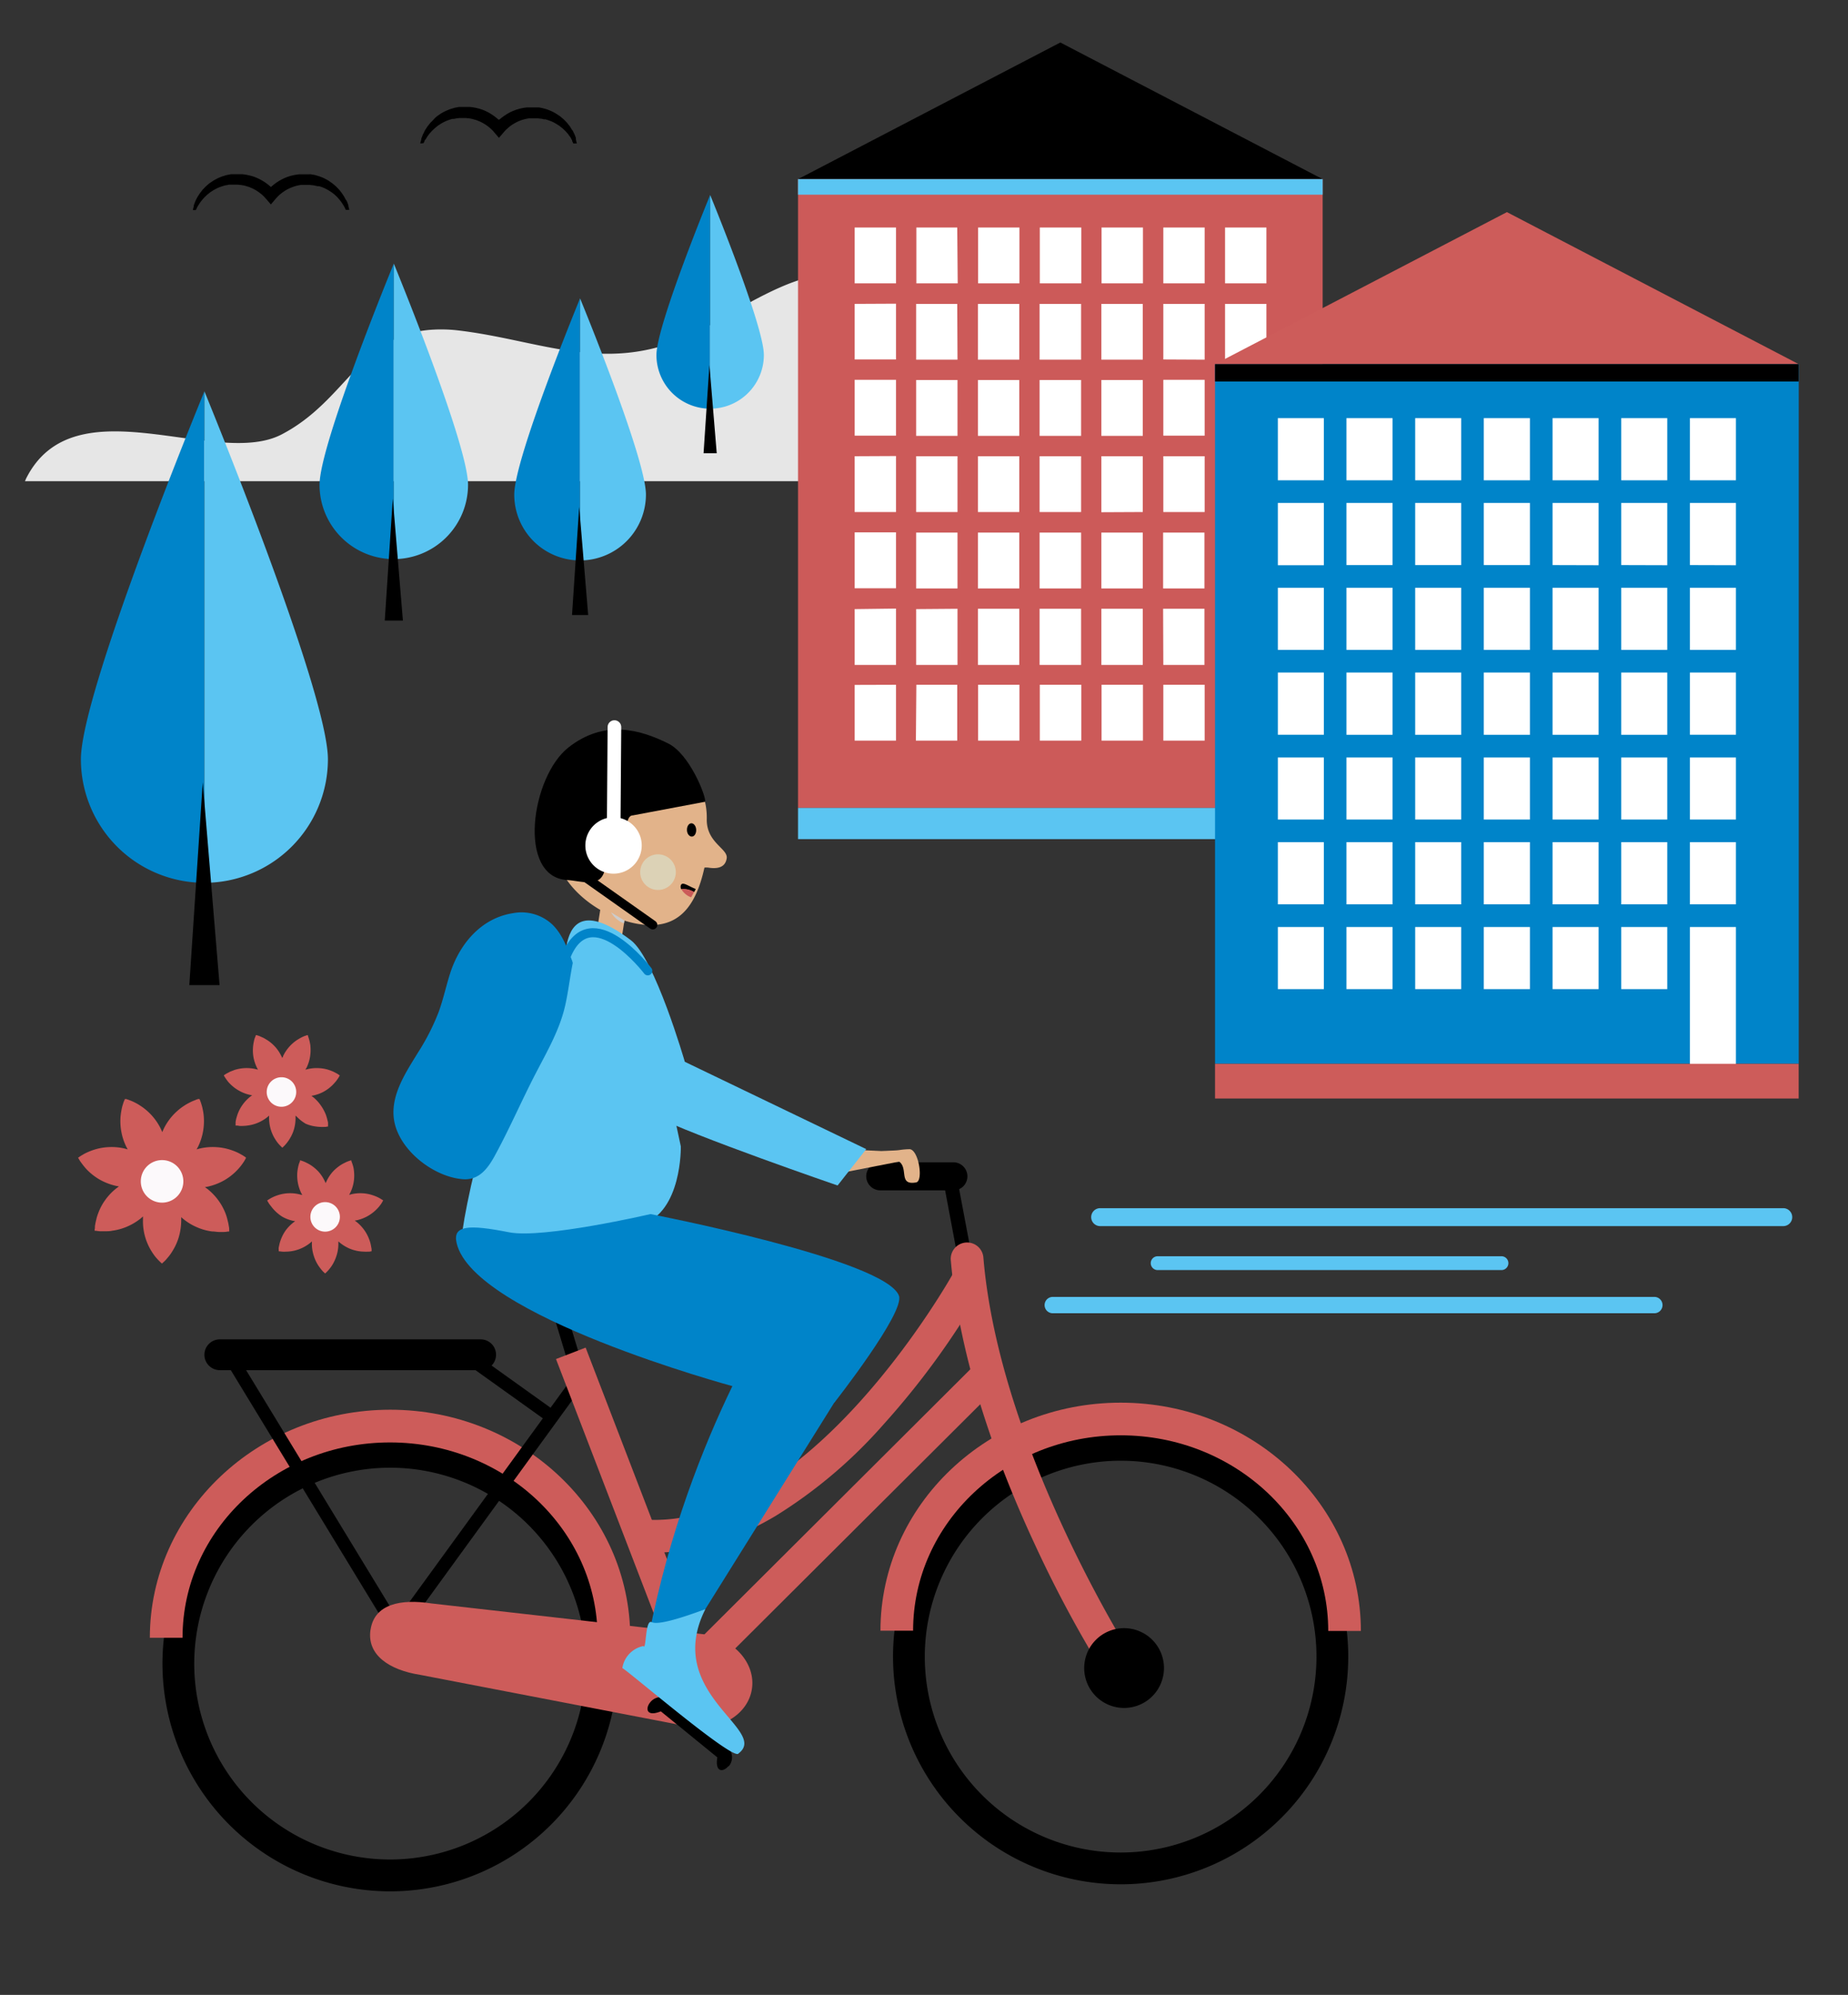
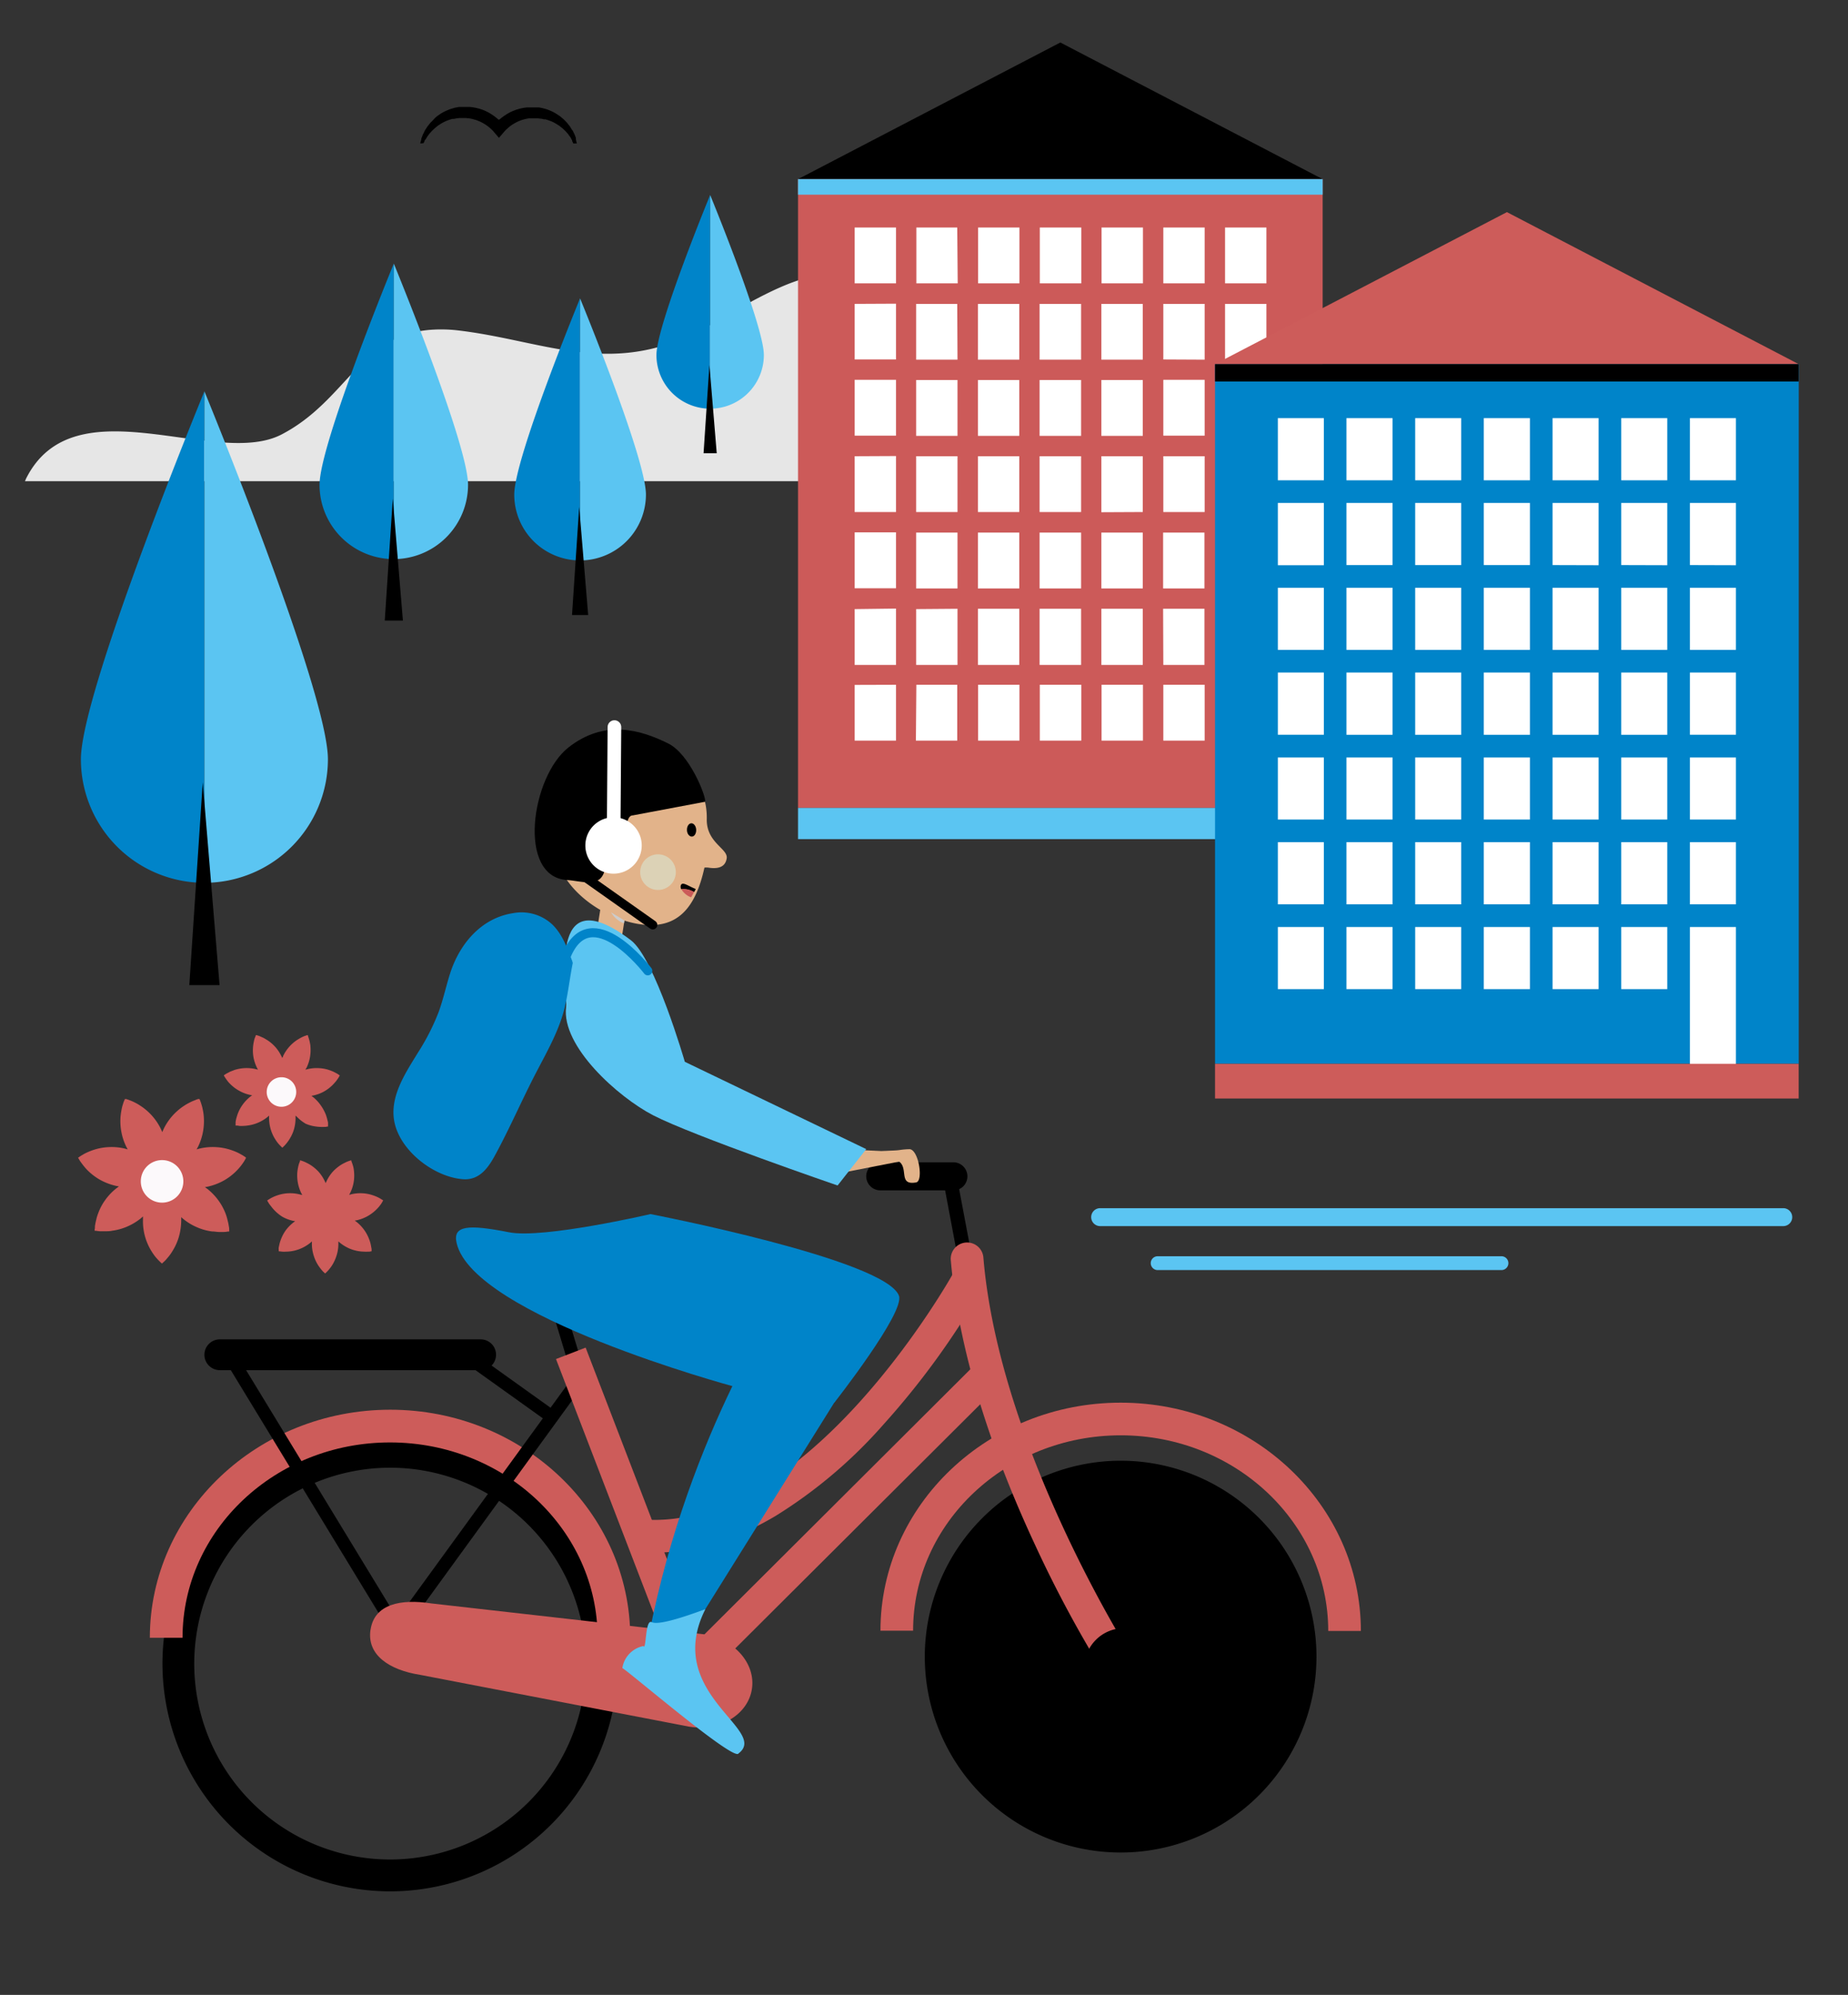
<svg xmlns="http://www.w3.org/2000/svg" viewBox="0 0 278 300">
  <rect x="0" y="0" width="278" height="300" fill="#333333" stroke="none" />
  <defs>
    <style>.cls-1{isolation:isolate;}.cls-2{fill:#e6e6e6;}.cls-3{fill:#e2b38a;}.cls-4{fill:#cb5b59;}.cls-5{mix-blend-mode:multiply;}.cls-6{fill:#dcd2b6;}.cls-7{fill:#ccc;}.cls-8,.cls-9{fill:#fff;}.cls-9{stroke:#fff;stroke-width:2.05px;}.cls-15,.cls-16,.cls-9{stroke-linecap:round;stroke-miterlimit:10;}.cls-10{fill:#cd5c5a;}.cls-11,.cls-13{fill:#0084c9;}.cls-12{fill:#5bc5f2;}.cls-13,.cls-16,.cls-17{fill-rule:evenodd;}.cls-14{fill:#cc5a59;}.cls-15,.cls-16{fill:none;stroke-width:1.36px;}.cls-15{stroke:#000;}.cls-16{stroke:#0084c9;}.cls-18{fill:#fcf9fb;}</style>
  </defs>
  <title>kotka-asukkaat-278x300</title>
  <g class="cls-1">
    <g id="Layer_1" data-name="Layer 1">
      <path class="cls-2" d="M185.48,47.57A18.13,18.13,0,0,0,176.92,45c-11.7-.66-22.42,4.41-34.09.48-17.29-5.83-19.05-6.59-35.58,3.17-14.8,8.71-25,2.52-38.69,1a22.43,22.43,0,0,0-3.34-.08c-11,.56-12.95,10.62-22.87,15.77s-31.24-7.86-38.46,6.7a1.55,1.55,0,0,1-.14.32H194.67C195.63,62.88,193.25,52.34,185.48,47.57Z" />
      <path class="cls-3" d="M93.57,140.78l.69-4.4a1.92,1.92,0,0,0-3.8-.59l-.69,4.39" />
      <path class="cls-3" d="M97,113.12c4.83.76,9.48,4,9.32,10.16,0,3.49,3.22,4.34,3,5.8s-1.51,1.59-2.75,1.4a2.49,2.49,0,0,0-.6,0c-1.35,6.12-4.11,9.38-9.83,8.49-6.34-1-13.9-6.7-12.73-14.14S90.67,112.13,97,113.12Z" />
      <path d="M103.34,124.81c0,.55.34,1,.73,1s.67-.46.66-1-.33-1-.72-1S103.33,124.27,103.34,124.81Z" />
      <path d="M104.09,134a3,3,0,0,0-1.6-.26.75.75,0,0,1-.06-.63c.24-.54,1,.07,2.08.52l.15.07c-.07.16-.17.31-.25.47A2.4,2.4,0,0,0,104.09,134Z" />
      <path class="cls-4" d="M102.49,133.71a3,3,0,0,1,1.6.26,2.4,2.4,0,0,1,.32.17c-.14.26-.27.52-.43.78l-.07,0A2.79,2.79,0,0,1,102.49,133.71Z" />
      <g class="cls-5">
        <path class="cls-6" d="M96.34,130.73a2.68,2.68,0,1,0,3.06-2.22A2.68,2.68,0,0,0,96.34,130.73Z" />
      </g>
      <g class="cls-5">
        <path class="cls-7" d="M93.86,138.85a3.71,3.71,0,0,1-1.93-1.64l2,1.21Z" />
      </g>
      <path d="M100.51,111.8c-4.21-2.08-9.58-3.65-15,.61-5.62,4.41-7.74,19.46-.22,19.93,2.2.13,4.88,1.26,5.64-1.33.52-1.78-1.36-3.12-.13-4.77.77-1,1.67.54,2.55.07,1.15-.61.58-3.69,1.86-3.69l10.87-2.05C106.25,119.83,103.77,113.4,100.51,111.8Z" />
      <path class="cls-8" d="M96.45,128a4.24,4.24,0,1,1-3.27-5A4.24,4.24,0,0,1,96.45,128Z" />
      <line class="cls-9" x1="92.43" y1="109.34" x2="92.32" y2="124.35" />
-       <path d="M29.45,31.6l.18-.36a.54.54,0,0,1,.05-.11l.06-.1.13-.21.13-.21.14-.2.15-.19.07-.1.08-.09.32-.36.35-.33.08-.08.1-.07.18-.15.19-.15.19-.12.2-.13a1.43,1.43,0,0,1,.21-.12l.41-.22a7.49,7.49,0,0,1,.86-.32l.22-.07a1.89,1.89,0,0,1,.23-.05c.15,0,.3-.07.45-.09l.42,0,.11,0h.83l.45.05a5.1,5.1,0,0,1,.88.19l.22.07.21.07.41.18a5,5,0,0,1,.78.44,7.38,7.38,0,0,1,.71.54c.22.2.42.42.62.64l.68.8.67-.8c.2-.22.4-.44.62-.64a6,6,0,0,1,.71-.54,5,5,0,0,1,.78-.44,6.06,6.06,0,0,1,.84-.32,6.26,6.26,0,0,1,.88-.2l.2,0h.24l.24,0h.68l.45.05c.15,0,.3.06.45.09a1,1,0,0,1,.23.05L48,28a5.58,5.58,0,0,1,.86.32l.42.22a1.06,1.06,0,0,1,.2.12l.19.12.2.13L50,29l.18.14.1.08.09.08.35.33.31.36.08.09.07.09.15.2.14.2.13.21.13.2.06.11.06.11.17.36h.52s0,0,0-.06L52.41,31l0-.13-.05-.13-.09-.25-.1-.25L52,30l-.13-.24-.06-.12-.07-.12-.3-.46-.34-.44-.09-.1-.09-.1-.2-.2-.19-.2-.21-.18-.22-.18-.1-.09-.12-.08-.46-.32a8,8,0,0,0-1-.51l-.27-.1a2.14,2.14,0,0,0-.27-.09c-.18-.05-.36-.12-.55-.16l-.56-.1a1.26,1.26,0,0,0-.28,0l-.29,0-.28,0h-.56l-.3,0a7.33,7.33,0,0,0-1.14.19l-.28.07-.27.09a4.33,4.33,0,0,0-.54.21,7.7,7.7,0,0,0-1,.53,8.07,8.07,0,0,0-.93.7l-.14.12L40.61,28a8.07,8.07,0,0,0-.93-.7,7.7,7.7,0,0,0-1-.53,6.09,6.09,0,0,0-1.09-.37,7.57,7.57,0,0,0-1.14-.2c-.19,0-.38,0-.57,0h-.33l-.25,0-.26,0h-.13l-.14,0-.59.11a4.41,4.41,0,0,0-.55.16l-.27.08-.27.11a8,8,0,0,0-1,.51l-.46.31-.12.08-.11.09-.21.18-.21.19-.2.2-.19.2-.1.09-.08.11-.34.44-.3.46-.07.12-.07.12-.12.24-.12.25-.1.25-.09.25-.05.13a.65.65,0,0,1,0,.13l-.13.52s0,0,0,.06Z" />
      <path d="M63.71,21.53l.18-.36a1.17,1.17,0,0,1,0-.11L64,21l.13-.21.12-.21.14-.19.15-.2.07-.1L64.7,20l.32-.36.35-.32.09-.08.09-.08.19-.15.18-.14.2-.13.2-.13.2-.12.41-.21a7.06,7.06,0,0,1,.87-.33l.22-.07.22,0,.45-.08.42-.05h1l.45.05a5.58,5.58,0,0,1,.88.2,1.66,1.66,0,0,1,.21.06l.21.08.41.17a7.44,7.44,0,0,1,.78.44,5.39,5.39,0,0,1,.71.55,4.69,4.69,0,0,1,.62.64l.68.79.68-.79a4.69,4.69,0,0,1,.62-.64,5.29,5.29,0,0,1,.7-.55,7.44,7.44,0,0,1,.78-.44,6.59,6.59,0,0,1,.84-.32,6.92,6.92,0,0,1,.88-.19l.21,0h1.15l.46.05c.15,0,.29.06.44.09l.23,0,.22.07a9.07,9.07,0,0,1,.87.32l.41.22.2.12.2.13.2.12.18.15.19.15.09.07.09.08.35.33.32.36.08.09.07.1.14.2.15.19.12.21L86,21l.07.1a.37.37,0,0,0,0,.11l.18.37h.51v-.07l-.13-.52a.93.93,0,0,0,0-.13l0-.12-.09-.25-.1-.26-.12-.24-.12-.25-.07-.12L86,19.46,85.73,19l-.35-.43-.08-.11-.1-.1-.19-.2-.2-.2-.21-.18-.21-.18-.11-.09-.11-.08-.47-.31a6.37,6.37,0,0,0-1-.51l-.26-.11-.27-.09-.55-.15-.56-.11-.29,0-.28,0-.29,0h-.55l-.31,0a7.21,7.21,0,0,0-1.13.19l-.28.08-.28.08-.54.21a6.73,6.73,0,0,0-1,.54,7.71,7.71,0,0,0-.93.69L75,18l-.14-.12a7.61,7.61,0,0,0-.92-.69,6.73,6.73,0,0,0-1-.54,6.19,6.19,0,0,0-1.1-.37,7.21,7.21,0,0,0-1.13-.19l-.58,0h-.32l-.26,0-.26,0h-.12l-.15,0-.59.11-.55.16-.27.09-.26.11a6.78,6.78,0,0,0-1,.5l-.47.32-.11.08-.11.09-.21.18L65.2,18l-.19.2-.2.2-.09.1-.09.11-.34.43-.3.46-.07.12-.06.12-.12.25-.13.24-.09.25-.1.26-.05.12,0,.13-.14.52a.2.2,0,0,1,0,.07Z" />
      <path d="M130.31,176.9a2.12,2.12,0,0,0,2.11,2.11h11a2.1,2.1,0,0,0,2.11-2.1h0a2.12,2.12,0,0,0-2.11-2.12h-11a2.11,2.11,0,0,0-2.11,2.11Z" />
      <path d="M144.22,189.89c.18.92.78,1.57,1.35,1.46h0c.57-.11.9-.93.73-1.85l-2.19-11.61c-.17-.92-.78-1.57-1.35-1.47h0c-.57.11-.89.94-.72,1.86Z" />
      <path d="M24.44,250.17a34.24,34.24,0,1,1,34.22,34.26A34.27,34.27,0,0,1,24.44,250.17Zm4.78,0a29.46,29.46,0,1,0,29.47-29.45A29.49,29.49,0,0,0,29.22,250.18Z" />
      <path class="cls-10" d="M22.54,246.29h4.92c0-16.2,14-29.38,31.23-29.37s31.22,13.2,31.21,29.41h4.91C94.83,227.41,78.62,212,58.7,212S22.55,227.38,22.54,246.29Z" />
      <polygon points="59.63 246.96 88.09 207.8 86.5 206.64 59.77 243.41 36.37 204.98 34.69 206 59.63 246.96" />
      <rect x="83.98" y="192.36" width="1.97" height="17.05" transform="matrix(0.96, -0.29, 0.29, 0.96, -54.43, 33.13)" />
      <polygon class="cls-10" points="103.21 255.27 149.7 208.95 146.33 205.56 105.04 246.71 88.1 202.66 83.64 204.38 103.21 255.27" />
-       <path d="M134.34,249.11a34.24,34.24,0,1,1,34.23,34.26A34.27,34.27,0,0,1,134.34,249.11Zm4.78,0a29.46,29.46,0,1,0,29.48-29.44A29.49,29.49,0,0,0,139.12,249.11Z" />
+       <path d="M134.34,249.11A34.27,34.27,0,0,1,134.34,249.11Zm4.78,0a29.46,29.46,0,1,0,29.48-29.44A29.49,29.49,0,0,0,139.12,249.11Z" />
      <path class="cls-10" d="M132.45,245.23h4.91c0-16.21,14-29.38,31.24-29.38s31.21,13.21,31.21,29.42h4.91c0-18.92-16.19-34.32-36.12-34.33S132.46,226.31,132.45,245.23Z" />
      <path class="cls-10" d="M168.58,253.48a2.45,2.45,0,0,0,2.07-3.79c-.21-.31-20.28-31.68-22.71-60.5a2.46,2.46,0,1,0-4.9.41c.74,8.69,3.54,23.19,12.71,42.82a181.19,181.19,0,0,0,10.77,19.94A2.44,2.44,0,0,0,168.58,253.48Z" />
      <path class="cls-10" d="M98.41,233.49c6,0,12.1-1.85,18.27-5.52a72.15,72.15,0,0,0,16.17-13.69,119,119,0,0,0,14.79-20.34l-4.3-2.37h0c-.24.43-21.77,38.86-46.73,36.93l-.38,4.9C97,233.46,97.68,233.49,98.41,233.49Z" />
      <path class="cls-10" d="M55.74,245.06c-.6,3.84,2.86,6.09,7.45,6.81l40.52,7.8c4.59.72,8.8-1.81,9.4-5.65h0c.6-3.84-2.64-7.53-7.23-8.25l-41-4.64c-4.59-.71-8.54.09-9.13,3.93Z" />
      <path d="M30.75,203.73a2.32,2.32,0,0,0,2.32,2.32l39.23,0a2.32,2.32,0,0,0,2.32-2.31h0a2.31,2.31,0,0,0-2.31-2.32l-39.24,0a2.32,2.32,0,0,0-2.32,2.31Z" />
      <rect x="75.6" y="200.49" width="1.97" height="15.89" transform="translate(-137.51 149.5) rotate(-54.43)" />
      <path d="M163.1,250.85a6,6,0,1,0,6-6A6,6,0,0,0,163.1,250.85Z" />
-       <path d="M109.62,265.63a2.09,2.09,0,0,0-.3-3l-8.51-6.92a2.09,2.09,0,0,0-3,.3h0c-.74.9-.6,2.23,1.6,1.35l8.5,6.92c-.39,2.35.94,2.22,1.67,1.31Z" />
      <polygon class="cls-3" points="126.42 172.81 125.97 176.5 135.4 174.66 135.88 173.26 126.42 172.81" />
      <path class="cls-11" d="M132,200.52l-31.41,50.3s-3.59-1.51-3.5-2c5.47-31.62,20.3-53.32,20.3-53.32Z" />
      <path class="cls-12" d="M106.11,242c-1,.33-6.8,2.59-8.08,1.94-1-.48-.79,4.37-1.25,3.6a4,4,0,0,0-3.16,3.32c.59.17,16.83,14.13,17.48,12.83C115.79,260.15,99.72,254.69,106.11,242Z" />
      <path class="cls-12" d="M94.9,141.39c3.63,2.75,8.12,18.29,8.12,18.29l27.29,13.13L126,178.28s-21.79-7.48-27.77-10.57c-5.26-2.73-13.8-10.36-13.07-16.25C85.47,148.78,82,131.64,94.9,141.39Z" />
      <path class="cls-3" d="M136.81,172.82c1.37,0,2.15,4.8,1,5-2.5.44-1.33-1.72-2.28-2.88s-3.24-.86-3.39-1.55c-.09-.41,2.15-.29,3.16-.44A11.65,11.65,0,0,1,136.81,172.82Z" />
-       <path class="cls-12" d="M85.13,146.45c-9.91,5.89-16.27,40.11-15.58,39.71s18,.77,26.94-2c6.13-1.89,5.93-11.75,5.93-11.75l-5.26-24.57S87.74,144.91,85.13,146.45Z" />
      <path class="cls-11" d="M68.69,186.93c2.51,11,41.48,21.52,41.48,21.52l15.34,2.49s10.66-13.57,9.72-16.08c-2-5.45-37.37-12.28-37.37-12.28s-16.14,3.75-21.27,2.74C70.46,184.11,68.07,184.27,68.69,186.93Z" />
      <path class="cls-13" d="M86.17,144.78c-.43,2.13-.67,4.31-1.15,6.44-.81,3.6-2.69,6.85-4.38,10.1-2.08,4-3.86,8.13-6,12.1-1.1,2.08-2.45,4.14-5.06,3.91-4.29-.36-9.17-4.12-10.19-8.33-.94-3.92,1.58-7.59,3.52-10.76A34,34,0,0,0,66,152.16c.69-1.91,1.11-3.9,1.73-5.83,1.42-4.39,4.66-8.26,9.43-9a6.8,6.8,0,0,1,6,1.77c1.52,1.53,2.25,3.65,3,5.64l-.19-.17" />
      <rect class="cls-14" x="120.05" y="26.94" width="78.92" height="94.57" />
      <path class="cls-8" d="M156.39,65.55v-8.4h6.24v8.4Zm6.24,3.06V77h-6.24V68.61Zm-9.3-3.06h-6.22v-8.4h6.22Zm0,3.06V77h-6.22V68.61Zm0,11.48v8.4h-6.22v-8.4Zm3.06,0h6.24v8.4h-6.24Zm9.29,0h6.23v8.4h-6.23Zm0-3.06V68.61h6.23V77Zm0-11.48v-8.4h6.23v8.4Zm0-11.46V45.7h6.23v8.39Zm-3.05,0h-6.24V45.7h6.24Zm-9.3,0h-6.22V45.7h6.22Zm-9.29,0h-6.22V45.7H144Zm0,3.06v8.4h-6.22v-8.4Zm0,11.46V77h-6.22V68.61Zm0,11.48v8.4h-6.22v-8.4Zm0,11.46V100h-6.22v-8.4Zm3.07,0h6.22V100h-6.22Zm9.28,0h6.24V100h-6.24Zm9.29,0h6.23V100h-6.23Zm9.29,0h6.22V100H175Zm0-3.06v-8.4h6.22v8.4ZM175,77V68.61h6.22V77Zm0-11.48v-8.4h6.22v8.4Zm0-11.46V45.7h6.22v8.39Zm0-11.45v-8.4h6.22v8.4Zm-3.06,0h-6.23v-8.4h6.23Zm-9.28,0h-6.24v-8.4h6.24Zm-9.3,0h-6.22v-8.4h6.22Zm-9.29,0h-6.22v-8.4H144Zm-9.28,0h-6.22v-8.4h6.22Zm0,3.06v8.39h-6.22V45.7Zm0,11.45v8.4h-6.22v-8.4Zm0,11.46V77h-6.22V68.61Zm0,11.48v8.4h-6.22v-8.4Zm0,11.46V100h-6.22v-8.4Zm0,11.46v8.4h-6.22V103Zm3.06,0H144v8.4h-6.22Zm9.29,0h6.22v8.4h-6.22Zm9.28,0h6.24v8.4h-6.24Zm9.29,0h6.23v8.4h-6.23Zm9.29,0h6.22v8.4H175Zm9.29,0h6.22v18.61h-6.22Zm0-3.06v-8.4h6.22V100Zm0-11.46v-8.4h6.22v8.4Zm0-11.46V68.61h6.22V77Zm0-11.48v-8.4h6.22v8.4Zm0-11.46V45.7h6.22v8.39Zm0-11.45v-8.4h6.22v8.4Z" />
      <polygon points="120.05 26.94 159.51 6.39 198.97 26.94 120.05 26.94" />
      <rect class="cls-12" x="120.05" y="121.5" width="78.92" height="4.69" />
      <rect class="cls-12" x="120.05" y="26.94" width="78.92" height="2.34" />
      <rect class="cls-11" x="182.78" y="54.76" width="87.81" height="105.21" />
      <path class="cls-8" d="M223.21,97.73V88.39h6.94v9.34Zm6.94,3.41v9.36h-6.94v-9.36Zm-10.34-3.41h-6.92V88.39h6.92Zm0,3.41v9.36h-6.92v-9.36Zm0,12.77v9.34h-6.92v-9.34Zm3.4,0h6.94v9.34h-6.94Zm10.35,0h6.92v9.34h-6.92Zm0-3.41v-9.36h6.92v9.36Zm0-12.77V88.39h6.92v9.34Zm0-12.75V75.64h6.92V85Zm-3.41,0h-6.94V75.64h6.94Zm-10.34,0h-6.92V75.64h6.92Zm-10.33,0h-6.93V75.64h6.93Zm0,3.41v9.34h-6.93V88.39Zm0,12.75v9.36h-6.93v-9.36Zm0,12.77v9.34h-6.93v-9.34Zm0,12.74V136h-6.93v-9.35Zm3.41,0h6.92V136h-6.92Zm10.32,0h6.94V136h-6.94Zm10.35,0h6.92V136h-6.92Zm10.33,0h6.92V136h-6.92Zm0-3.4v-9.34h6.92v9.34Zm0-12.75v-9.36h6.92v9.36Zm0-12.77V88.39h6.92v9.34Zm0-12.75V75.64h6.92V85Zm0-12.75V62.88h6.92v9.35Zm-3.41,0h-6.92V62.88h6.92Zm-10.33,0h-6.94V62.88h6.94Zm-10.34,0h-6.92V62.88h6.92Zm-10.33,0h-6.93V62.88h6.93Zm-10.33,0h-6.92V62.88h6.92Zm0,3.41V85h-6.92V75.64Zm0,12.75v9.34h-6.92V88.39Zm0,12.75v9.36h-6.92v-9.36Zm0,12.77v9.34h-6.92v-9.34Zm0,12.74V136h-6.92v-9.35Zm0,12.76v9.34h-6.92v-9.34Zm3.4,0h6.93v9.34h-6.93Zm10.34,0h6.92v9.34h-6.92Zm10.32,0h6.94v9.34h-6.94Zm10.35,0h6.92v9.34h-6.92Zm10.33,0h6.92v9.34h-6.92Zm10.33,0h6.92v20.7h-6.92Zm0-3.41v-9.35h6.92V136Zm0-12.75v-9.34h6.92v9.34Zm0-12.75v-9.36h6.92v9.36Zm0-12.77V88.39h6.92v9.34Zm0-12.75V75.64h6.92V85Zm0-12.75V62.88h6.92v9.35Z" />
      <polygon class="cls-10" points="182.78 54.76 226.69 31.9 270.58 54.76 182.78 54.76" />
      <rect class="cls-10" x="182.78" y="159.98" width="87.8" height="5.22" />
      <rect x="182.78" y="54.76" width="87.8" height="2.61" />
      <line class="cls-15" x1="87.21" y1="131.33" x2="98.2" y2="139.09" />
      <path class="cls-16" d="M97.45,146s-8.55-11.22-12.26-2.27" />
      <path class="cls-11" d="M30.75,58.85s-18.58,45.08-18.58,55.33a18.58,18.58,0,0,0,18.58,18.58Z" />
      <path class="cls-12" d="M30.75,58.85s18.58,45.08,18.58,55.33a18.59,18.59,0,0,1-18.58,18.58Z" />
      <polygon class="cls-17" points="28.48 148.15 33.03 148.15 30.5 117.65 28.48 148.15" />
      <path class="cls-11" d="M59.24,39.64S48.07,66.74,48.07,72.91A11.17,11.17,0,0,0,59.24,84.08Z" />
      <path class="cls-12" d="M59.24,39.64s11.17,27.1,11.17,33.27A11.18,11.18,0,0,1,59.24,84.08Z" />
      <polygon class="cls-17" points="57.88 93.33 60.61 93.33 59.09 74.99 57.88 93.33" />
      <path class="cls-11" d="M87.26,44.87s-9.9,24-9.9,29.51a9.9,9.9,0,0,0,9.9,9.9Z" />
      <path class="cls-12" d="M87.26,44.87s9.91,24,9.91,29.51a9.91,9.91,0,0,1-9.91,9.9Z" />
      <polygon class="cls-17" points="86.05 92.49 88.48 92.49 87.13 76.23 86.05 92.49" />
      <path class="cls-11" d="M106.83,29.32s-8.08,19.61-8.08,24.06a8.08,8.08,0,0,0,8.08,8.08Z" />
      <path class="cls-12" d="M106.83,29.32s8.08,19.61,8.08,24.06a8.08,8.08,0,0,1-8.08,8.08Z" />
      <polygon class="cls-17" points="105.84 68.16 107.82 68.16 106.72 54.89 105.84 68.16" />
      <path class="cls-12" d="M268.26,181.69H165.5a1.35,1.35,0,1,0,0,2.7H268.26a1.35,1.35,0,1,0,0-2.7" />
-       <path class="cls-12" d="M248.76,197.49h-90.5a1.23,1.23,0,0,1,0-2.45h90.5a1.23,1.23,0,1,1,0,2.45" />
      <path class="cls-12" d="M225.87,191H174.15a1,1,0,0,1,0-2.08h51.72a1,1,0,1,1,0,2.08" />
      <path class="cls-10" d="M37,174.08l-.13-.1c-.12-.07-.29-.2-.5-.31a7.13,7.13,0,0,0-.74-.39,9.24,9.24,0,0,0-.94-.36,8.32,8.32,0,0,0-2.24-.41,8.52,8.52,0,0,0-2.4.21l-.47.13.23-.43a8.8,8.8,0,0,0,.84-4.57,7.34,7.34,0,0,0-.15-1,5.9,5.9,0,0,0-.21-.81c-.06-.23-.15-.43-.19-.56l-.07-.15,0-.05H30l-.16,0c-.12,0-.33.1-.55.19a6,6,0,0,0-.76.34,7.36,7.36,0,0,0-.88.51,8.68,8.68,0,0,0-1.71,1.48,8.56,8.56,0,0,0-1.33,2l-.2.45-.2-.45a8.56,8.56,0,0,0-1.33-2,8.68,8.68,0,0,0-1.71-1.48,8.14,8.14,0,0,0-.87-.51,6.79,6.79,0,0,0-.77-.34c-.22-.09-.42-.15-.55-.19l-.16,0h-.06a.1.1,0,0,1,0,.05s0,.09-.06.15a4.8,4.8,0,0,0-.2.56,5.9,5.9,0,0,0-.21.81q-.09.46-.15,1a8.8,8.8,0,0,0,.84,4.57l.23.43-.47-.13a8.52,8.52,0,0,0-2.4-.21,8.4,8.4,0,0,0-2.24.41,8.22,8.22,0,0,0-.93.36,6.44,6.44,0,0,0-.75.39,5.6,5.6,0,0,0-.49.31l-.14.1-.05,0,0,0a1.15,1.15,0,0,0,.08.15c.07.11.17.31.31.5s.31.43.51.67a7.51,7.51,0,0,0,.68.74,8.82,8.82,0,0,0,1.83,1.34,9.31,9.31,0,0,0,2.26.85l.48.09-.39.29a8.64,8.64,0,0,0-1.67,1.75,8.23,8.23,0,0,0-1.06,2,6.58,6.58,0,0,0-.3,1c-.08.3-.13.58-.17.82s0,.45-.06.58a1.16,1.16,0,0,0,0,.17v.06h.06l.16,0a5.11,5.11,0,0,0,.58.07q.38,0,.84,0c.31,0,.65,0,1-.08a8.41,8.41,0,0,0,2.2-.6,8.91,8.91,0,0,0,2.07-1.23l.36-.32c0,.16,0,.33,0,.49A8.52,8.52,0,0,0,22.69,188c.19.31.37.59.56.84s.38.46.55.64.32.31.41.41l.13.11,0,0,.05,0,.12-.11c.09-.1.26-.23.42-.41s.35-.4.54-.64a8.17,8.17,0,0,0,.56-.84,8.33,8.33,0,0,0,.9-2.08,9.13,9.13,0,0,0,.33-2.39c0-.16,0-.33,0-.49.12.11.24.22.37.32a8.51,8.51,0,0,0,2.07,1.23,8.34,8.34,0,0,0,2.19.6c.35,0,.69.07,1,.08s.6,0,.84,0a4.83,4.83,0,0,0,.58-.07l.17,0h0v-.06a1.16,1.16,0,0,0,0-.17c0-.13,0-.34-.06-.58a6.34,6.34,0,0,0-.17-.82,8,8,0,0,0-.29-1,8.64,8.64,0,0,0-1.07-2,8.87,8.87,0,0,0-1.66-1.75l-.4-.29.48-.09a9,9,0,0,0,2.26-.85,8.56,8.56,0,0,0,1.83-1.34,9.2,9.2,0,0,0,.69-.74,7.21,7.21,0,0,0,.5-.67c.14-.19.24-.39.31-.5a1.15,1.15,0,0,0,.08-.15l0,0Z" />
      <path class="cls-18" d="M27.58,177.66a3.2,3.2,0,1,1-3.2-3.2A3.2,3.2,0,0,1,27.58,177.66Z" />
      <path class="cls-10" d="M51.1,161.72l-.1-.07c-.08-.05-.19-.14-.34-.22l-.52-.27c-.19-.08-.41-.17-.65-.25a5.69,5.69,0,0,0-1.54-.28,5.84,5.84,0,0,0-1.66.15l-.33.08c0-.09.11-.19.16-.3a6,6,0,0,0,.51-1.58,6.06,6.06,0,0,0,.07-1.58c0-.24-.06-.47-.1-.68s-.1-.4-.15-.57-.1-.29-.13-.38l0-.1,0,0h0l-.11,0-.38.13a4.68,4.68,0,0,0-.53.24c-.19.1-.39.22-.6.35a6,6,0,0,0-2.11,2.42c0,.1-.09.21-.14.31,0-.1-.08-.21-.13-.31a6,6,0,0,0-.93-1.39,5.93,5.93,0,0,0-1.18-1c-.21-.13-.41-.25-.6-.35L39,155.8l-.39-.13-.11,0h0v0a.46.46,0,0,0-.05.1c0,.09-.09.23-.14.38s-.1.36-.14.57a6.52,6.52,0,0,0-.1.68,6,6,0,0,0,.06,1.58,6,6,0,0,0,.52,1.58,2.11,2.11,0,0,0,.16.3l-.33-.08a6,6,0,0,0-3.21.13l-.65.25-.51.27c-.15.08-.27.17-.35.22l-.09.07,0,0,0,0,.05.1a3.63,3.63,0,0,0,.22.34c.09.14.21.3.34.47s.3.34.48.51a5.83,5.83,0,0,0,1.27.92,5.65,5.65,0,0,0,1.56.59l.34.07a2.83,2.83,0,0,0-.28.2,6,6,0,0,0-1.15,1.21,5.79,5.79,0,0,0-.74,1.38c-.08.23-.15.46-.21.67a5.12,5.12,0,0,0-.11.57c0,.16,0,.31,0,.4a.57.57,0,0,0,0,.12v0h.15c.1,0,.24,0,.41.05a5.06,5.06,0,0,0,.58,0,5.86,5.86,0,0,0,.69-.06,5.94,5.94,0,0,0,1.52-.41,6.14,6.14,0,0,0,1.43-.85l.26-.23c0,.12,0,.23,0,.34a6,6,0,0,0,.85,3.1c.13.21.26.41.39.58s.26.32.38.44.22.22.29.29l.08.07,0,0,0,0,.09-.07c.06-.07.18-.17.29-.29s.24-.27.37-.44a5.32,5.32,0,0,0,.39-.58,5.71,5.71,0,0,0,.63-1.44,6.1,6.1,0,0,0,.22-1.66c0-.11,0-.22,0-.34l.25.23A6.2,6.2,0,0,0,46,169a5.83,5.83,0,0,0,1.52.41,5.68,5.68,0,0,0,.69.06,5.15,5.15,0,0,0,.58,0c.17,0,.31,0,.41-.05h.15v0s0-.07,0-.12,0-.24,0-.4-.07-.36-.12-.57-.12-.44-.2-.67a6.61,6.61,0,0,0-.74-1.38A6,6,0,0,0,47.12,165l-.27-.2.34-.07a5.65,5.65,0,0,0,1.56-.59A6.09,6.09,0,0,0,50,163.2c.17-.17.33-.35.47-.51s.25-.33.35-.47a3.22,3.22,0,0,0,.21-.34.64.64,0,0,0,.06-.1.11.11,0,0,1,0,0Z" />
      <path class="cls-18" d="M44.56,164.19A2.22,2.22,0,1,1,42.34,162,2.21,2.21,0,0,1,44.56,164.19Z" />
      <path class="cls-10" d="M57.66,180.54l-.09-.07-.34-.21a5,5,0,0,0-.52-.27,6.82,6.82,0,0,0-.65-.25,5.91,5.91,0,0,0-3.21-.14l-.32.09.15-.3a5.7,5.7,0,0,0,.52-1.59,6,6,0,0,0,.06-1.57,4.77,4.77,0,0,0-.1-.69A5.07,5.07,0,0,0,53,175c-.05-.16-.11-.3-.14-.38a.43.43,0,0,0,0-.11l0,0h0l-.11,0-.38.13a4.68,4.68,0,0,0-.53.24,5.41,5.41,0,0,0-.61.34,6.27,6.27,0,0,0-1.18,1,6,6,0,0,0-.92,1.4,2.92,2.92,0,0,0-.14.31,2.92,2.92,0,0,0-.14-.31,6,6,0,0,0-.92-1.4,6.27,6.27,0,0,0-1.18-1,5.41,5.41,0,0,0-.61-.34,4.68,4.68,0,0,0-.53-.24l-.38-.13-.11,0h0l0,0a.43.43,0,0,0,0,.11c0,.08-.09.22-.14.38a5.07,5.07,0,0,0-.14.56,6.65,6.65,0,0,0-.11.69,6.11,6.11,0,0,0,.58,3.16l.16.3L45,179.6a5.9,5.9,0,0,0-3.21.14,6.82,6.82,0,0,0-.65.25c-.19.09-.37.18-.52.27l-.34.21-.09.07,0,0,0,0a.64.64,0,0,0,.06.1l.21.35c.1.14.22.3.35.46A6.21,6.21,0,0,0,42.51,183a6,6,0,0,0,1.56.59l.33.06-.27.2A6.26,6.26,0,0,0,43,185a6,6,0,0,0-.74,1.39,5,5,0,0,0-.21.66c-.05.21-.09.41-.12.57s0,.31,0,.41v.15h0l.11,0,.4.05a5.41,5.41,0,0,0,.58,0,5.91,5.91,0,0,0,.7-.05,5.76,5.76,0,0,0,1.51-.41,6,6,0,0,0,1.44-.86l.25-.22c0,.11,0,.23,0,.34a5.67,5.67,0,0,0,.23,1.65,5.93,5.93,0,0,0,.62,1.45q.19.31.39.57c.13.17.26.33.37.45s.23.22.29.28a.57.57,0,0,0,.09.08l0,0,0,0,.09-.08.28-.28a4.69,4.69,0,0,0,.38-.45q.2-.25.39-.57a6.34,6.34,0,0,0,.62-1.45,5.67,5.67,0,0,0,.23-1.65c0-.11,0-.23,0-.34l.26.22a6.18,6.18,0,0,0,1.43.86,5.94,5.94,0,0,0,2.21.46,5.31,5.31,0,0,0,.58,0c.17,0,.32,0,.41-.05l.11,0h0V188c0-.1,0-.24-.05-.41a5.6,5.6,0,0,0-.11-.57,5,5,0,0,0-.21-.66,6,6,0,0,0-.74-1.39,6.26,6.26,0,0,0-1.15-1.21l-.27-.2.33-.06a6,6,0,0,0,1.56-.59,6.21,6.21,0,0,0,1.75-1.44c.13-.16.25-.32.35-.46l.21-.35s0-.08.06-.1v0Z" />
-       <path class="cls-18" d="M51.13,183a2.22,2.22,0,1,1-2.22-2.22A2.22,2.22,0,0,1,51.13,183Z" />
    </g>
  </g>
</svg>